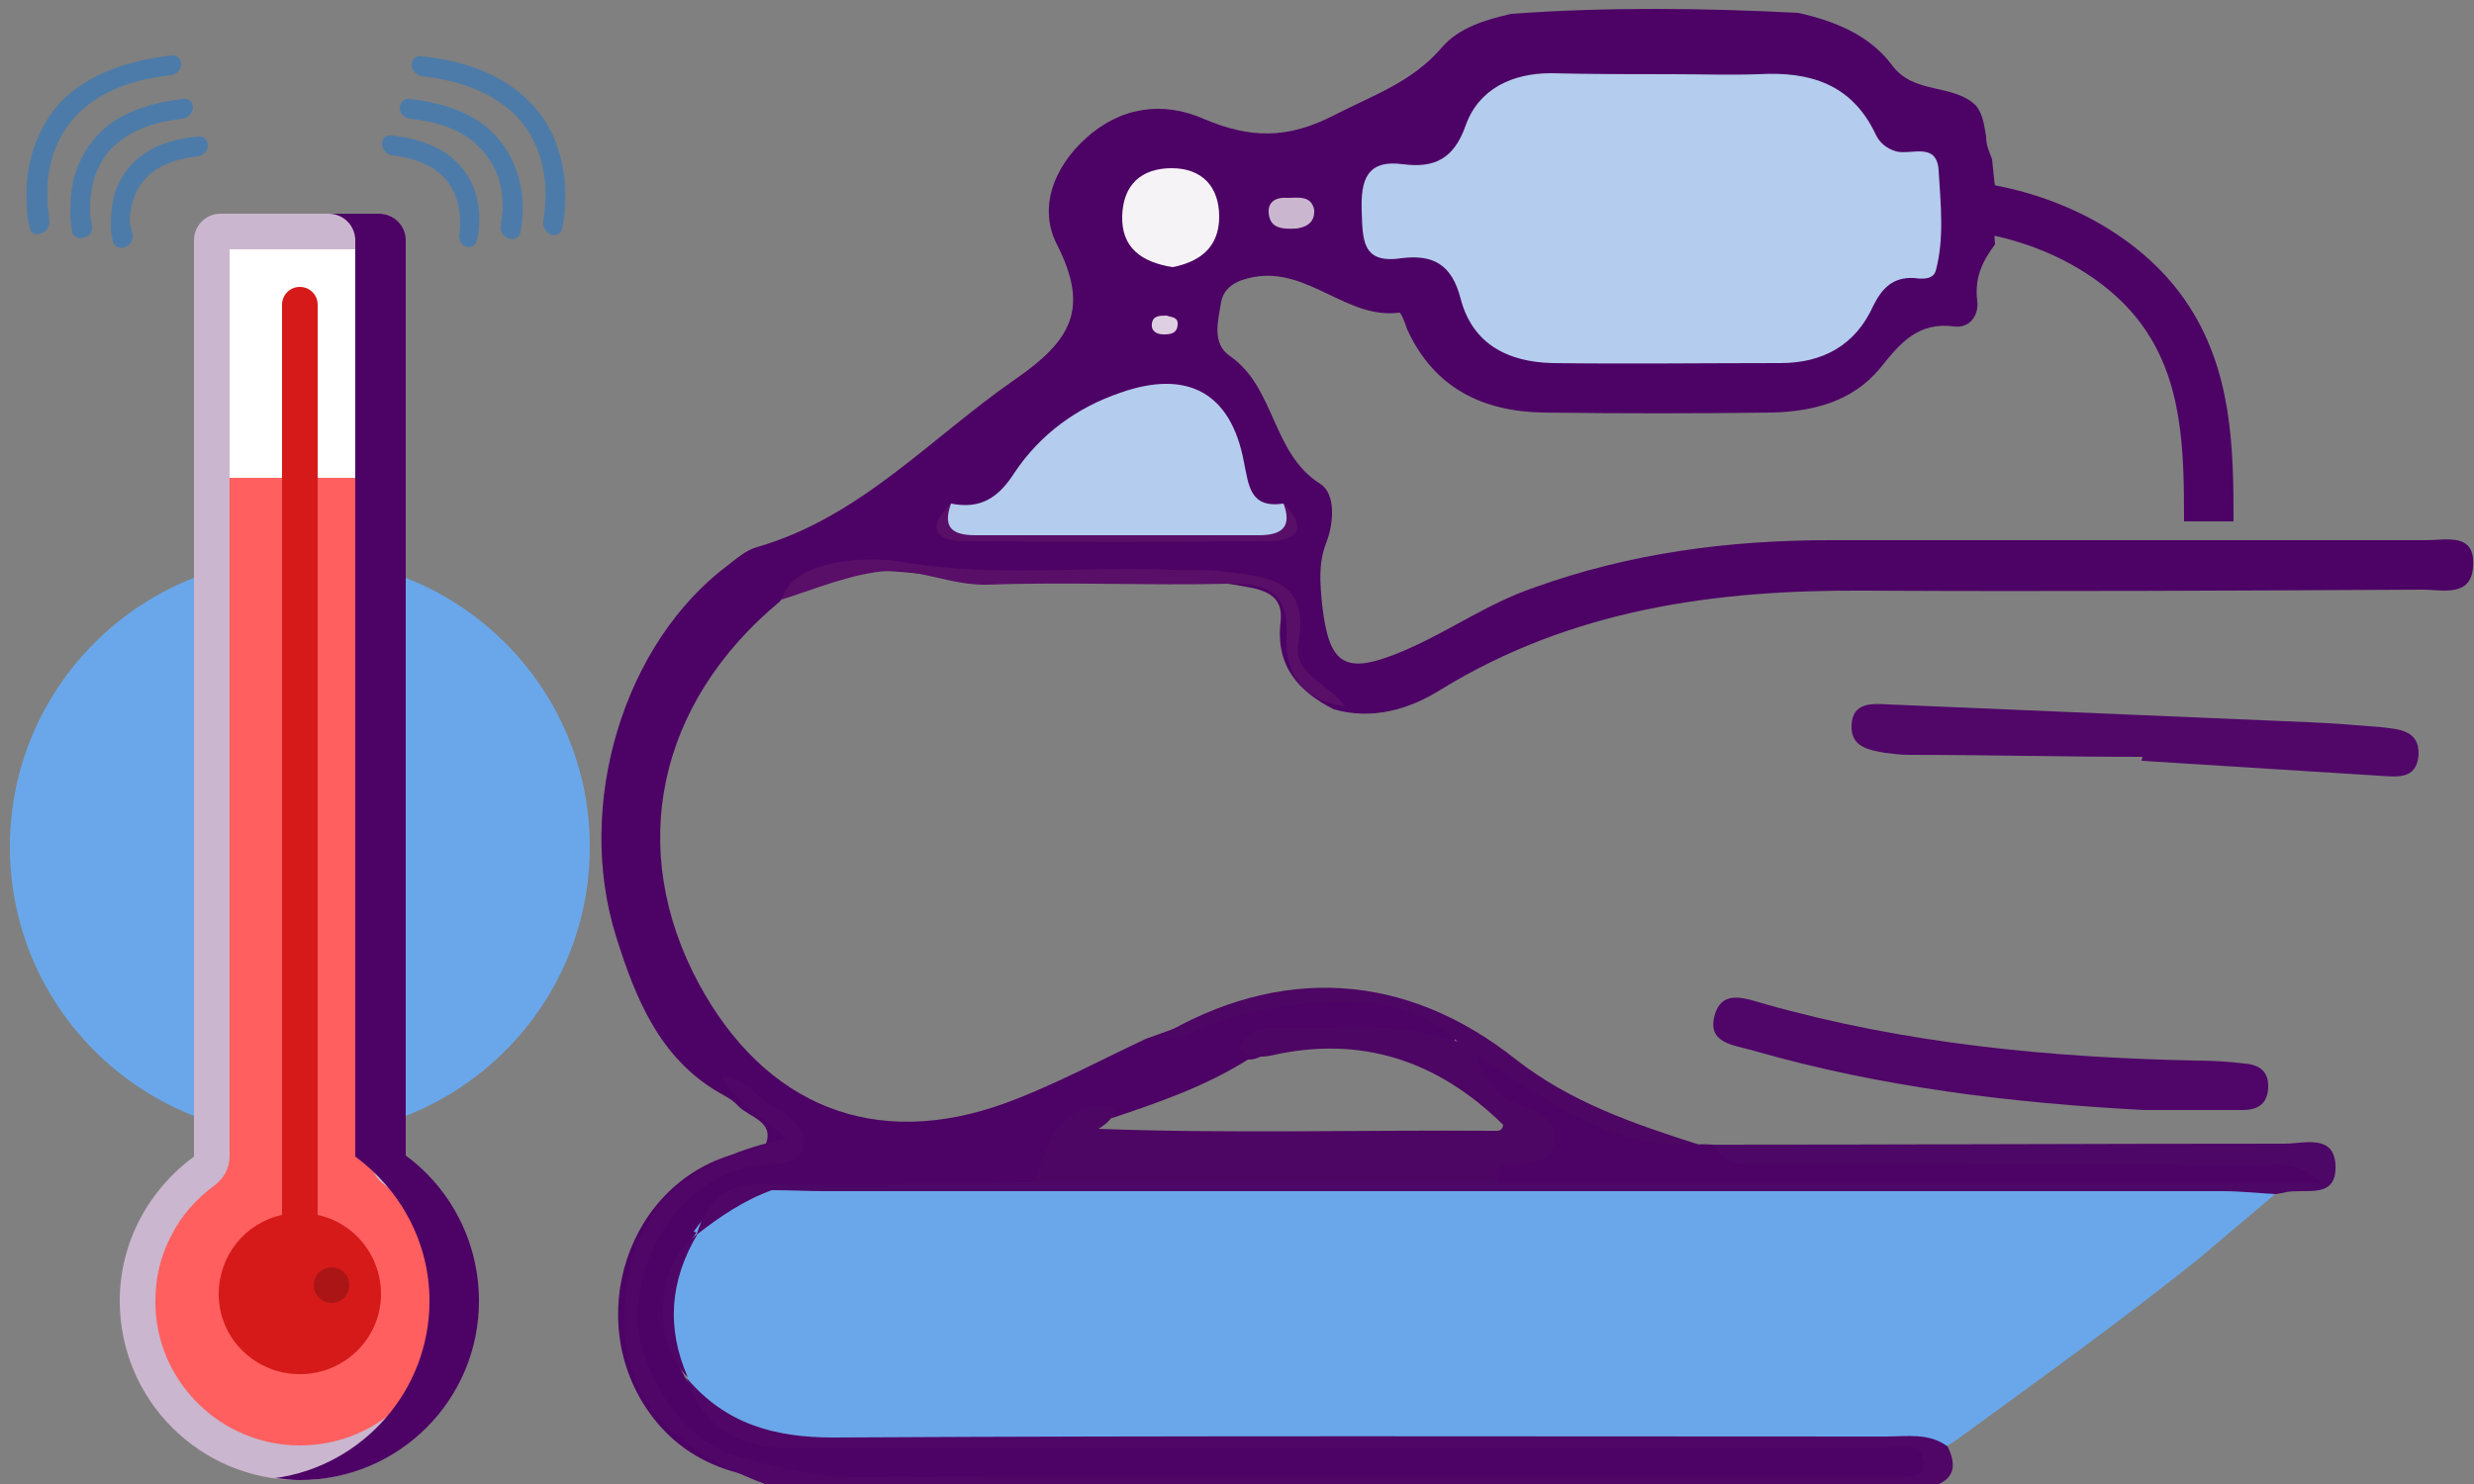
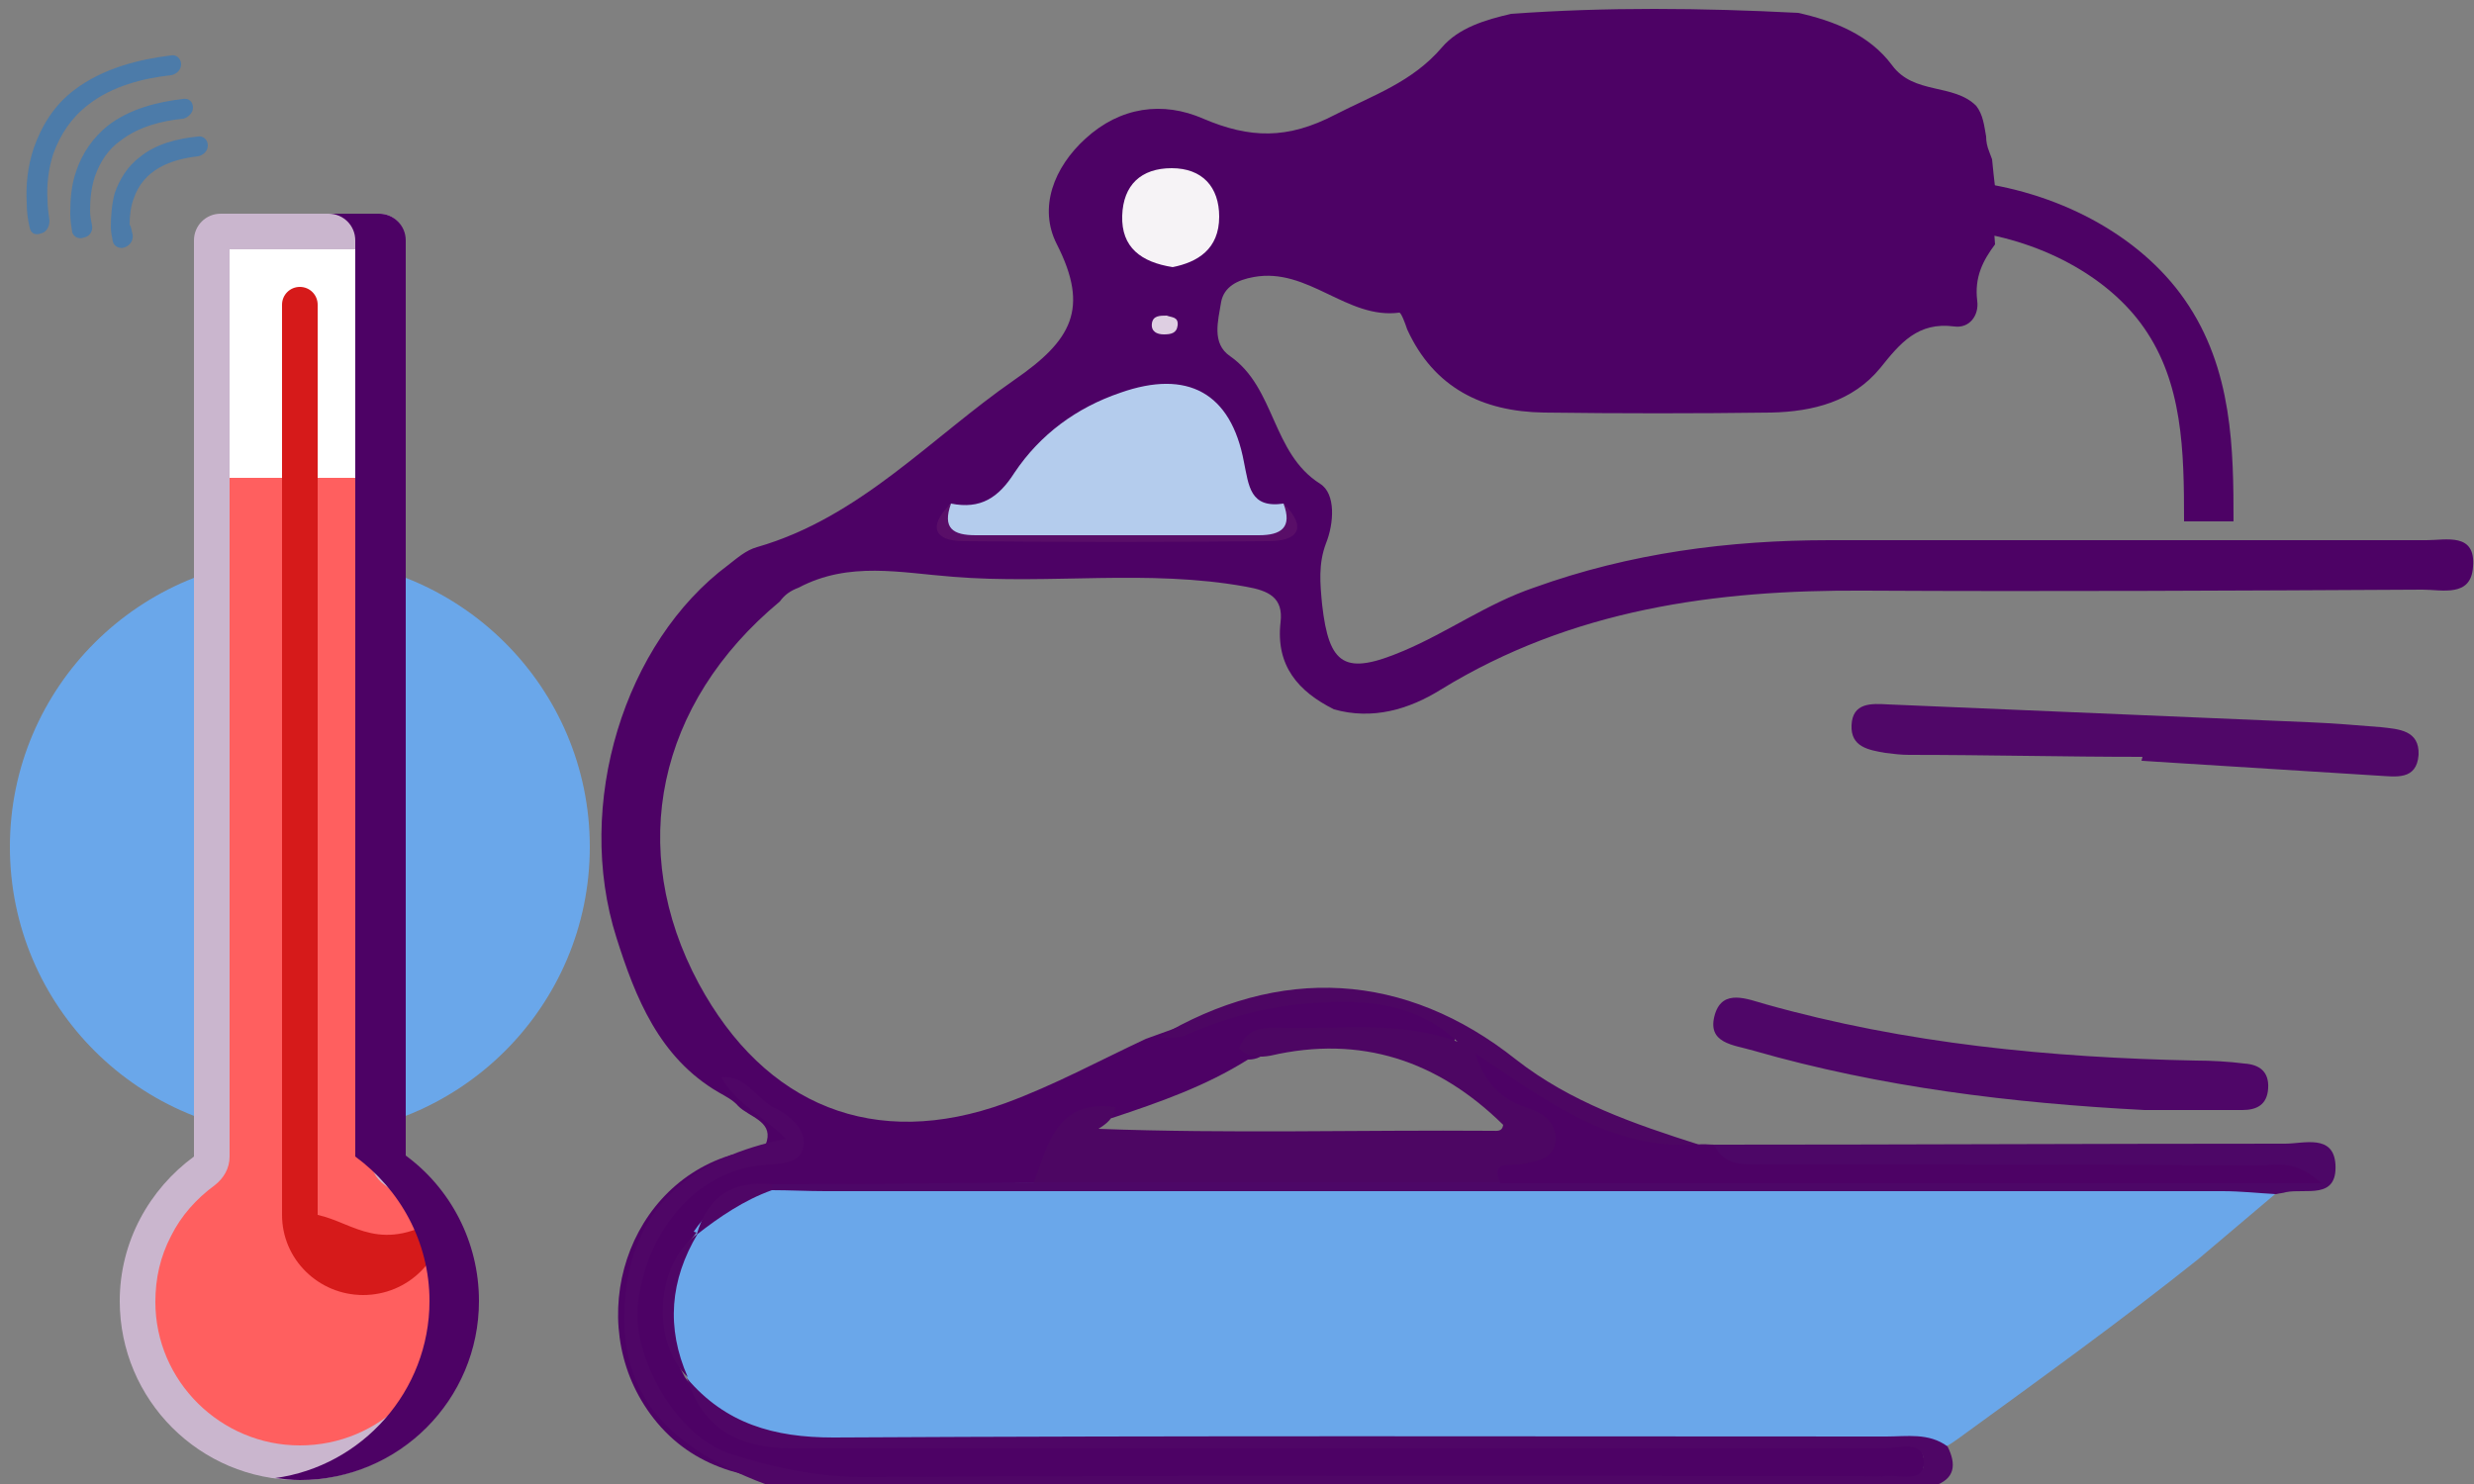
<svg xmlns="http://www.w3.org/2000/svg" version="1.1" id="Layer_1" x="0px" y="0px" viewBox="0 0 250 150" style="enable-background:new 0 0 250 150;" xml:space="preserve">
  <rect x="0" y="0" width="250" height="150" fill="#808080" stroke="none" />
  <style type="text/css">
	.st0{fill:none;stroke:#4D0265;stroke-width:5;stroke-miterlimit:10;}
	.st1{fill:#4D0265;}
	.st2{fill:#6AA7EA;}
	.st3{fill:#4F0666;}
	.st4{fill:#4D0663;}
	.st5{fill:#4D0767;}
	.st6{fill:#500768;}
	.st7{fill:#4F0668;}
	.st8{fill:#590E68;}
	.st9{fill:#B4CCED;}
	.st10{fill:#F6F3F6;}
	.st11{fill:#CAB6CE;}
	.st12{fill:#DECFE2;}
	.st13{fill:#FFFFFF;}
	.st14{fill:#FF5F5F;}
	.st15{fill:#D61A1A;}
	.st16{opacity:0.2;}
	.st17{opacity:0.5;fill-rule:evenodd;clip-rule:evenodd;fill:#1976D2;}
</style>
  <path class="st0" d="M198.5,20.8c8.4,0.9,16.1,5,20.2,10.9c4.4,6.3,4.5,13.8,4.5,21" />
  <g>
    <path class="st1" d="M245.2,54.6c-20.1,0-40.2,0-60.3,0c-10.2,0-20.2,1.3-29.9,4.8c-4.7,1.6-8.7,4.5-13.2,6.4   c-5.9,2.5-7.5,1.5-8.2-4.7c-0.2-2.1-0.4-4.1,0.4-6.2c0.8-2,1-5-0.6-6c-4.9-3.1-4.5-9.7-9.1-12.9c-1.9-1.3-1.2-3.6-0.9-5.5   c0.3-1.5,1.6-2.2,3.3-2.5c5.5-1,9.4,4.3,14.7,3.6c0.2,0,0.6,1.1,0.8,1.7c2.7,5.9,7.6,8.3,13.8,8.4c7.7,0.1,15.4,0.1,23,0   c4.2-0.1,8.2-1.1,11-4.5c2-2.5,3.8-4.7,7.5-4.2c1.5,0.2,2.5-1.1,2.3-2.6c-0.3-2.4,0.6-4.1,1.8-5.7c-0.2-2,0.1-4,0-5.8   c-0.1-0.8-0.2-1.8-0.3-2.8c-0.1-0.3-0.2-0.5-0.3-0.8c-0.2-0.5-0.3-1-0.3-1.5c-0.2-1.1-0.3-2.2-1-3.1c-2.3-2.3-6.3-1.1-8.5-4.1   c-2.3-3.1-5.9-4.5-9.5-5.3c-9.7-0.5-19.4-0.6-29,0.1c-2.6,0.6-5.3,1.4-7,3.4c-3,3.5-6.9,4.8-10.8,6.8c-4.8,2.5-8.6,2.4-13.3,0.4   c-4.1-1.8-8.4-1.2-11.9,2c-3.2,2.9-4.8,7-2.9,10.7c3.3,6.5,1.5,9.7-4.3,13.7c-8.5,5.9-15.6,13.9-26,16.9c-1.1,0.3-2,1.1-2.9,1.8   c-10.5,7.8-15.6,24.2-11.3,37.7c1.9,6,4.3,12.1,10.3,15.6c0.7,0.4,1.5,0.8,2,1.4c1.1,1.1,3.4,1.5,2.9,3.5c-0.4,1.7-2.5,1.1-3.8,1.5   c-11,3.5-14.9,17.9-7.3,27c4.2,5,10,5.9,16,6c35.6,0,71.3,0,106.9,0c0.8,0,1.6,0,2.5,0c1.2,0,2.4-0.1,2.6-1.6   c0.2-1.6-0.7-2.4-2.1-2.8c-1.9-0.5-3.9-0.4-5.9-0.4c-35.2,0-70.3,0-105.5,0c-4.4,0-8-1-10.8-4.5c-0.3-0.5-0.6-0.9-0.9-1.3   c-2.4-4.5-2.7-9,0.2-13.4c0.3-0.4,0.6-0.7,0.9-1.1c2-3.1,5-4,8.5-3.5c7.8-0.1,15.7,0.3,23.5-0.2c1.7-0.4,3.2-1.4,3.4-3.1   c0.6-3.7,3.7-4.5,6.7-4.9c4.8-1.6,9.4-3.2,13.7-5.9c2,0,2-1.6,3.5-1.6c4.5,0.2,9.1-0.7,13.5,1c1.3,0.5,3.1,0.7,3.8-1   c0.6-1.8-1.2-2-2.3-2.6c-1.5-1-3.3-1.3-5.1-1.7c-8.4-1.7-16,1-23.7,3.8c-4.7,2.2-9.3,4.7-14.2,6.5c-13.2,4.8-24.3,0.3-31-12.1   c-7.3-13.6-4.2-28.3,8.2-38.6c0.5-0.7,1.1-1.1,1.9-1.4c5.1-2.7,10.3-1.5,15.6-1.1c9.8,0.8,19.7-0.8,29.6,1c2.3,0.4,3.8,1.1,3.5,3.6   c-0.5,4.4,1.8,7,5.4,8.8c3.9,1.1,7.6,0,10.8-2c13.2-8.1,27.7-10.1,42.8-10c18.8,0.1,37.6,0,56.4-0.1c2,0,4.9,0.8,5.1-2.3   C250.2,53.8,247.2,54.6,245.2,54.6z" />
  </g>
  <path class="st2" d="M229.9,120.7c-2.6,2.2-5.2,4.4-7.8,6.6c-7.9,6.3-16.1,12.2-24.2,18.1c-1,0.7-1.8,1.4-3.1,0.6  c-1.7-0.7-3.6-0.4-5.3-0.4c-35.9,0-71.7,0-107.6,0c-5.5,0-9.9-1.6-12.6-6.6l0.1,0.1c-2.8-4.5-2.4-10.2,1-14.5l-0.3-0.1  c2.2-3.3,5.4-4.7,9.4-4.4c47.5-1.3,94.9-0.9,142.4-0.9C224.7,119.3,227.6,118.5,229.9,120.7z" />
  <path class="st3" d="M77.3,150c-10.6-4-15-9.8-14.1-19c0.9-9.5,7.1-14,16.2-15.9c-2.3-2.3-5.1-3.6-6.5-6.2c2.5-0.3,3.5,2.2,5.4,3.1  c1.6,0.8,3.4,2.3,2.8,4.2c-0.5,1.6-2.7,1.4-4.3,1.6c-6.3,0.7-11.3,6.3-12.3,13.7c-0.8,5.6,3.9,13.7,9.2,15.4c4.5,1.5,9,2.4,13.8,2.4  c33.5-0.2,67-0.1,100.5-0.1c0.8,0,1.7,0.1,2.4,0c1.5-0.2,4,0.8,4-1.4c0-2.3-2.5-1.4-4-1.4c-36.8,0-73.5,0-110.3,0  c-5.8,0-9.1-2.2-10.7-7.1c3.9,4.6,8.8,6,14.8,6c35.5-0.2,70.9-0.1,106.4-0.1c2.1,0,4.3-0.4,6.2,1c0.9,1.8,0.8,3.3-1.4,4  C156,150,116.7,150,77.3,150z" />
  <path class="st4" d="M104.5,119.5c1.4-4,2.4-8.4,8.2-7.6c-0.1,1.1-0.9,1.7-1.7,2.2c13.3,0.5,26.5,0.1,39.8,0.2c0.5,0,1,0.1,1.1-0.6  c-6.6-6.5-14.4-9.1-23.5-7c-1.1,0.2-2.3,0.2-3.2-0.7c0.9-2.5,3-2.1,5-2.1c5.7,0.1,11.5-0.7,17.1,1.4c-4.3-4-9.5-4.3-14.7-3.9  c-4.4,0.3-8.6,1.4-12.7,3.2c-0.8,0.4-1.9,0.2-2.9,0.3c12.3-7.4,25-6.7,36.2,2.2c5.5,4.3,11.9,6.5,18.5,8.6c-1.9,2.1-4.2,1.1-6.3,0.6  c-4.9-1-8.7-4.2-12.9-6.6c0,0,0.1,0.2,0.5,0.4c2.1,1.5,6,2.1,5.1,5.6c-1,3.9-5.3,3.4-8.4,4.6c-13.5,0-26.9,0-40.4,0  C107.6,120.1,105.9,120.6,104.5,119.5z" />
  <path class="st5" d="M104.5,119.5c15.7,0,31.4,0,47.1,0c6.5-2.4,13.2-1.6,19.8-1.3c18.6,1,37.1,0,52,0.4c-12.7,0-29.2,0-45.6,0  c-2.1,0-4.5,0.3-4.6-2.9c19.2,0,38.4-0.1,57.7-0.1c1.9,0,4.9-1,5.1,2.1c0.2,3.6-3,2.4-5,2.8c-0.3,0.1-0.6,0.1-1,0.2  c-1.8-0.1-3.6-0.3-5.4-0.3c-47.1,0-94.1,0-141.2,0c-1.8,0-3.6-0.1-5.4-0.1c0-0.2,0-0.4,0-0.6C86.8,119.7,95.7,119.6,104.5,119.5z" />
  <path class="st6" d="M216.5,76.5c-7.8,0-15.8-0.2-23.6-0.2c-0.8,0-1.6-0.1-2.4-0.2c-1.7-0.3-3.5-0.6-3.4-2.8c0.1-2.3,2-2.2,3.7-2.1  c14.2,0.6,28.3,1.2,42.5,1.8c2.4,0.1,4.9,0.3,7.3,0.5c1.8,0.2,3.9,0.3,3.8,2.8c-0.2,2.6-2.3,2.2-4.1,2.1c-8-0.5-15.9-1-23.9-1.5  C216.5,76.5,216.5,76.5,216.5,76.5z" />
  <path class="st7" d="M216.7,112.2c-13.4-0.7-26.6-2.3-39.5-6c-2-0.6-4.8-0.7-3.9-3.7c0.8-2.6,3.3-1.5,5.1-1  c14.2,4,28.8,5.4,43.5,5.7c1.6,0,3.3,0.1,4.9,0.3c1.5,0.1,2.5,0.8,2.4,2.5c-0.1,1.7-1.2,2.2-2.6,2.2  C223.3,112.2,220,112.2,216.7,112.2z" />
  <path class="st1" d="M173.2,115.7c1.2,2.5,3.5,1.9,5.6,2c16.5,0,33,0,49.5,0.1c1.7,0,3.5-0.7,6.3,1.8c-28.5,0-55.7,0-83,0  c-1-2.4,0.9-1.7,2-1.9c1.6-0.3,3.5-0.5,3.6-2.5c0.1-1.8-1.4-2.8-3.1-3.3c-2.6-0.9-4.2-2.7-5-5.4c6.9,4.5,13.5,9.8,22.4,9.2  C172.1,115.6,172.7,115.7,173.2,115.7z" />
-   <path class="st8" d="M79,60.6c1-3.9,8.1-4.5,12.2-3.8c9.1,1.6,18.2,0.4,27.3,0.8c1.8,0.1,3.6-0.1,5.4,0.2c4.2,0.5,8.5,0.8,7.3,7.2  c-0.6,3.2,3.2,4.1,4.7,6.4c-4.1-0.5-6.1-3.3-5.9-7c0.2-4.6-1.9-5.4-5.8-5.4c-8.1,0.2-16.3-0.2-24.4,0.1c-3.5,0.1-6.6-1.5-10-1.4  C86.2,57.9,82.2,59.6,79,60.6z" />
-   <path class="st9" d="M168.9,7.5c2.9,0,5.9,0.1,8.8,0c5.2-0.3,9.4,1,11.8,6c0.4,0.9,1.1,1.5,2.1,1.8c1.5,0.4,4.1-1,4.3,1.9  c0.2,3.4,0.6,6.9-0.3,10.2c-0.3,0.9-1.4,0.8-2.2,0.7c-2.1-0.1-3.2,1-4.1,2.8c-1.8,4-5.1,5.8-9.4,5.8c-7.7,0-15.4,0.1-23,0  c-4.5-0.1-8.1-1.9-9.3-6.5c-0.9-3.5-2.8-4.5-6-4.1c-4,0.6-3.9-1.9-4-4.8c-0.1-3.1,0.5-5.2,4.2-4.7c3.1,0.4,5.1-0.5,6.3-3.9  c1.3-3.7,4.7-5.3,8.6-5.3C160.8,7.5,164.9,7.5,168.9,7.5z" />
  <path class="st9" d="M96.1,50.9c3,0.6,4.8-0.6,6.4-3.1c2.6-3.9,6.3-6.6,10.7-8.1c6.8-2.4,11.2,0,12.5,7c0.5,2.4,0.6,4.7,4,4.2  c1.6,2.3,0.7,3.3-1.8,3.3c-10.1,0.1-20.2,0.1-30.3,0C95.2,54.2,94.4,53,96.1,50.9z" />
  <path class="st10" d="M118.5,27c-3.2-0.5-5.2-2-5.1-5.2c0.1-3.1,1.9-4.8,5-4.8c3.1,0,4.8,1.9,4.8,4.9C123.2,25.2,121,26.5,118.5,27z  " />
  <path class="st8" d="M96.1,50.9c-0.9,2.5,0.2,3.2,2.5,3.2c9.5,0,19.1,0,28.6,0c2.3,0,3.4-0.8,2.5-3.2c2.5,2.5,1.4,3.8-1.5,3.8  c-10.3,0.1-20.5,0.1-30.8,0C94.4,54.7,93.7,53.2,96.1,50.9z" />
  <path class="st3" d="M70.5,124.7c-2.8,4.7-3.2,9.5-1,14.5C65.7,135.6,66.3,127.6,70.5,124.7z" />
-   <path class="st11" d="M131,23.1c-1.6,0.1-2.7-0.1-2.8-1.6c-0.1-1.2,0.9-1.6,1.9-1.5c1,0,2.4-0.3,2.7,1.2  C132.9,22.7,131.7,23,131,23.1z" />
  <path class="st3" d="M78,119.7c0,0.2,0,0.4,0,0.6c-2.8,1-5.3,2.7-7.6,4.5C71.5,120.9,74.1,119.3,78,119.7z" />
  <path class="st12" d="M117.9,31.9c0.5,0.2,1.2,0.1,1.1,1c-0.1,0.8-0.7,0.9-1.4,0.9c-0.7,0-1.3-0.3-1.2-1.1  C116.5,31.9,117.2,31.9,117.9,31.9z" />
  <g>
    <g>
      <ellipse class="st2" cx="30.3" cy="85.6" rx="29.3" ry="29.2" />
      <g>
        <g>
          <g>
            <path class="st13" d="M39.2,24.3c0-0.5-0.4-0.9-0.9-0.9h-16c-0.5,0-0.9,0.4-0.9,0.9v47.6h17.8V24.3z" />
            <path class="st14" d="M39.9,118.3c-0.5-0.3-0.7-0.9-0.7-1.4V48.3H21.4v68.5c0,0.6-0.3,1.1-0.7,1.4c-4.2,3.1-6.7,8-6.7,13.2       c0,9,7.3,16.3,16.3,16.3c9,0,16.3-7.3,16.3-16.3C46.7,126.3,44.2,121.3,39.9,118.3z" />
          </g>
          <path class="st11" d="M37.4,25.2v91.7c0,1.1,0.5,2.2,1.5,2.9c1.8,1.3,3.3,3.1,4.4,5.1c1.1,2.1,1.6,4.3,1.6,6.7      c0,8-6.5,14.5-14.6,14.5c-8,0-14.6-6.5-14.6-14.5c0-2.4,0.5-4.6,1.6-6.7c1-2,2.5-3.7,4.4-5.1c0.9-0.7,1.5-1.7,1.5-2.9V25.2H37.4       M38.3,21.6h-16c-1.5,0-2.7,1.2-2.7,2.7v92.6c-4.5,3.3-7.5,8.6-7.5,14.6c0,10,8.1,18.1,18.1,18.1c10,0,18.1-8.1,18.1-18.1      c0-6-2.9-11.3-7.5-14.6V24.3C41,22.8,39.8,21.6,38.3,21.6L38.3,21.6z" />
        </g>
-         <path class="st15" d="M32.1,122.8v-92c0-1-0.8-1.8-1.8-1.8c-1,0-1.8,0.8-1.8,1.8v92c-3.7,0.8-6.4,4.1-6.4,8     c0,4.5,3.7,8.1,8.2,8.1c4.5,0,8.2-3.6,8.2-8.1C38.5,126.9,35.8,123.6,32.1,122.8z" />
+         <path class="st15" d="M32.1,122.8v-92c0-1-0.8-1.8-1.8-1.8c-1,0-1.8,0.8-1.8,1.8v92c0,4.5,3.7,8.1,8.2,8.1c4.5,0,8.2-3.6,8.2-8.1C38.5,126.9,35.8,123.6,32.1,122.8z" />
        <g>
          <path class="st1" d="M41,116.8V24.3c0-1.5-1.2-2.7-2.7-2.7h-5.1c1.5,0,2.7,1.2,2.7,2.7v92.6c4.5,3.3,7.5,8.6,7.5,14.6      c0,9.1-6.8,16.7-15.6,17.9c0.8,0.1,1.7,0.2,2.5,0.2c10,0,18.1-8.1,18.1-18.1C48.4,125.5,45.5,120.1,41,116.8z" />
        </g>
-         <path class="st16" d="M35.3,129.9c0,1-0.8,1.8-1.8,1.8c-1,0-1.8-0.8-1.8-1.8c0-1,0.8-1.8,1.8-1.8     C34.5,128.1,35.3,128.9,35.3,129.9z" />
      </g>
    </g>
  </g>
-   <path class="st17" d="M46.4,23.7c0.1-0.4,0.1-0.8,0.1-1.1c0-0.8-0.1-1.7-0.4-2.6c-1-3-3.9-4-6.5-4.3c-0.5-0.1-1-0.6-1-1.1  c0-0.6,0.4-1,1-0.9c2,0.2,4.2,0.8,5.9,2.1c1.2,1,2.1,2.2,2.5,3.6c0.4,1.1,0.5,2.3,0.4,3.4c0,0.5-0.1,1-0.2,1.5  c-0.1,0.5-0.6,0.8-1.2,0.6C46.7,24.8,46.3,24.3,46.4,23.7L46.4,23.7z M50.6,22.8c-0.1,0.5,0.2,1.1,0.8,1.3c0.5,0.2,1.1-0.1,1.2-0.6  c0.1-0.6,0.2-1.3,0.2-1.9c0.1-1.4-0.1-2.9-0.6-4.3c-0.6-1.8-1.7-3.4-3.2-4.6c-2.2-1.7-5-2.4-7.6-2.7c-0.5-0.1-1,0.3-1,0.9  c0,0.6,0.5,1,1,1.1c2.1,0.2,4.5,0.8,6.3,2.2c1.2,1,2.1,2.2,2.6,3.6c0.4,1.1,0.5,2.3,0.5,3.5C50.7,21.7,50.7,22.3,50.6,22.8  L50.6,22.8z M54.9,22.4c0.1-0.7,0.2-1.4,0.2-2.1c0.1-1.5-0.1-3.2-0.6-4.7c-0.7-2-1.8-3.6-3.5-4.9c-2.5-1.9-5.6-2.7-8.4-3  c-0.5-0.1-1-0.6-1-1.1c0-0.6,0.4-1,1-0.9c3.3,0.3,6.9,1.3,9.7,3.5c2,1.6,3.4,3.6,4.1,5.9c0.6,1.8,0.8,3.7,0.7,5.5  c0,0.8-0.1,1.7-0.3,2.5c-0.1,0.5-0.6,0.8-1.2,0.6C55.2,23.5,54.8,22.9,54.9,22.4z" />
  <path class="st17" d="M13.4,23.7c0.1,0.5-0.2,1.1-0.8,1.3c-0.5,0.2-1.1-0.1-1.2-0.6c-0.1-0.5-0.2-1-0.2-1.5c0-1.1,0.1-2.3,0.4-3.4  c0.5-1.4,1.3-2.7,2.5-3.6c1.7-1.4,3.9-1.9,5.9-2.1c0.5-0.1,1,0.3,1,0.9c0,0.6-0.5,1-1,1.1c-2.7,0.3-5.5,1.3-6.5,4.3  c-0.3,0.8-0.4,1.7-0.4,2.6C13.3,23,13.3,23.4,13.4,23.7L13.4,23.7z M9.3,22.8c-0.1-0.5-0.2-1-0.2-1.5c0-1.1,0.1-2.3,0.5-3.5  c0.5-1.4,1.3-2.7,2.6-3.6c1.8-1.4,4.2-2,6.3-2.2c0.5-0.1,1-0.6,1-1.1c0-0.6-0.4-1-1-0.9c-2.6,0.3-5.4,1-7.6,2.7  c-1.5,1.2-2.6,2.8-3.2,4.6c-0.5,1.4-0.6,2.9-0.6,4.3c0,0.6,0.1,1.3,0.2,1.9C7.5,24,8,24.2,8.5,24C9.1,23.9,9.4,23.3,9.3,22.8  L9.3,22.8z M4.1,23.6C3.6,23.8,3.1,23.6,3,23c-0.2-0.8-0.3-1.7-0.3-2.5c-0.1-1.8,0.1-3.7,0.7-5.5c0.8-2.3,2.1-4.4,4.1-5.9  C10.4,6.9,14,6,17.3,5.6c0.5-0.1,1,0.3,1,0.9c0,0.6-0.5,1-1,1.1c-2.8,0.3-6,1.1-8.4,3c-1.7,1.3-2.8,3-3.5,4.9  c-0.5,1.5-0.7,3.2-0.6,4.7c0,0.7,0.1,1.4,0.2,2.1C5,22.9,4.7,23.5,4.1,23.6z" />
</svg>